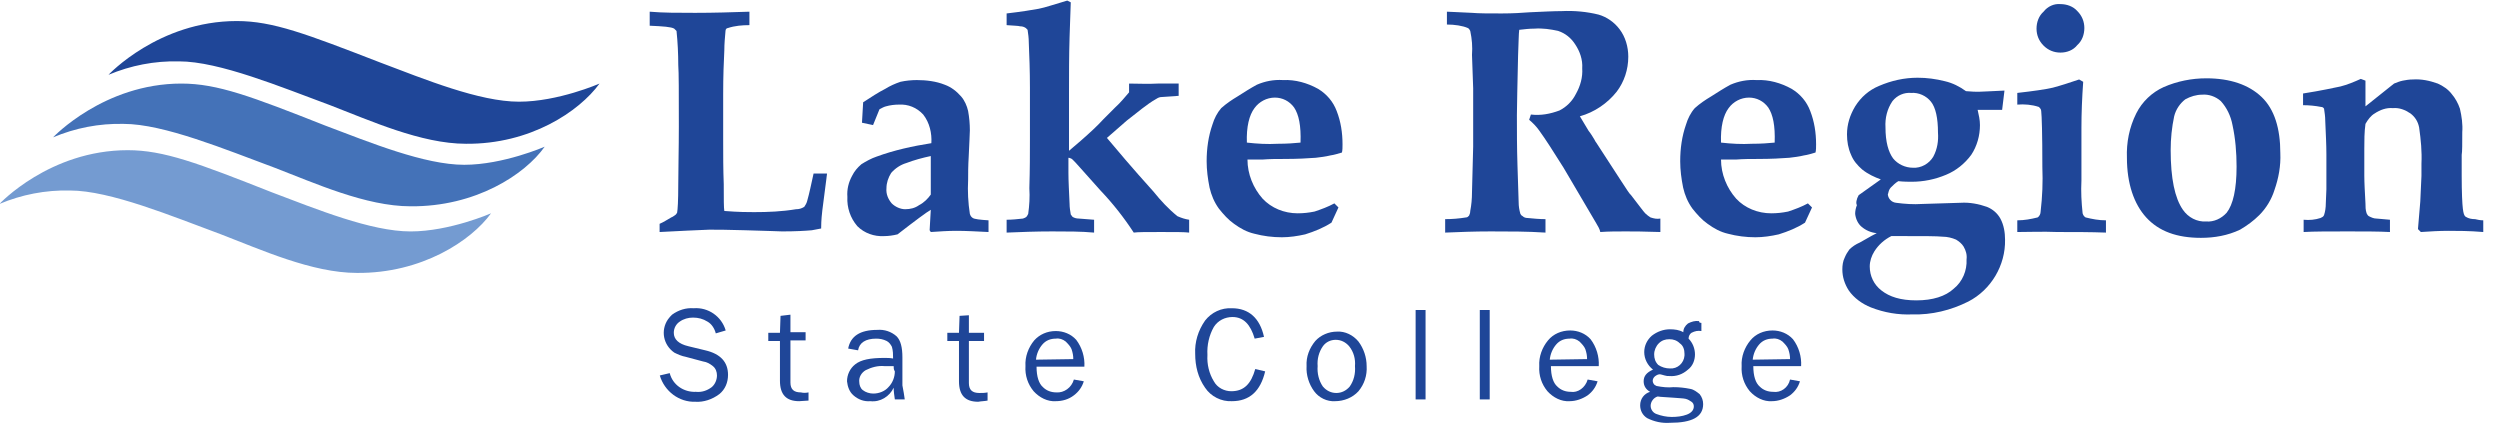
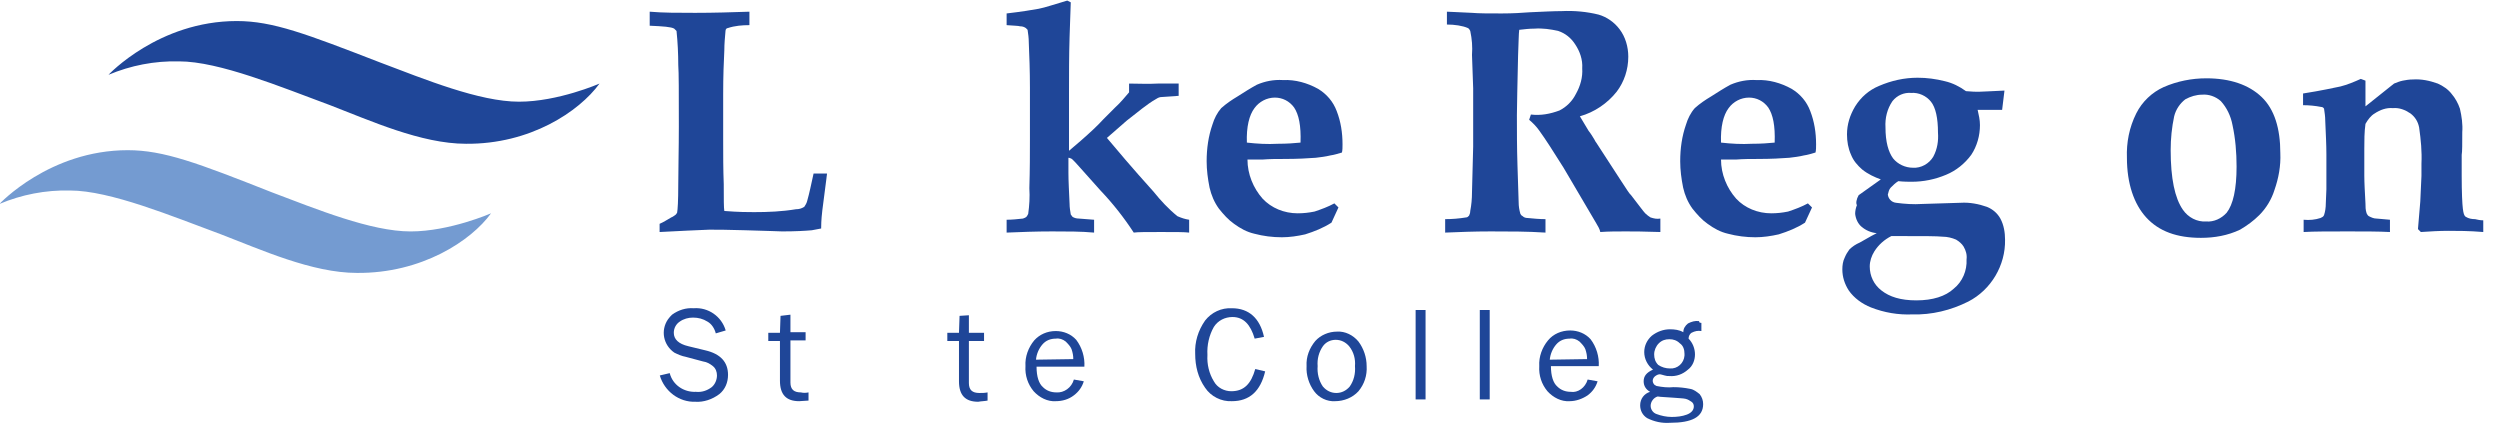
<svg xmlns="http://www.w3.org/2000/svg" width="108" height="19" viewBox="0 0 108 19" fill="none">
  <g clip-path="url(#clip0_1120_1512)">
    <path d="M28.495 10.023V9.669C28.671 9.594 28.822 9.493 28.999 9.392C29.074 9.366 29.125 9.316 29.2 9.265C29.226 9.24 29.226 9.215 29.251 9.19C29.276 9.063 29.301 8.685 29.301 7.978C29.301 7.271 29.326 6.463 29.326 5.453C29.326 4.014 29.326 3.131 29.301 2.802C29.301 2.323 29.276 1.818 29.226 1.338C29.2 1.313 29.15 1.262 29.125 1.237C28.999 1.161 28.646 1.136 28.067 1.111V0.505C28.646 0.555 29.301 0.555 30.032 0.555C30.838 0.555 31.619 0.53 32.375 0.505V1.086C32.072 1.086 31.745 1.111 31.443 1.212C31.392 1.212 31.342 1.262 31.342 1.338C31.317 1.616 31.291 1.893 31.291 2.171C31.266 2.676 31.241 3.282 31.241 4.065V6.034C31.241 6.69 31.241 7.321 31.266 7.953C31.266 8.584 31.266 8.988 31.291 9.114C31.921 9.164 32.324 9.164 32.576 9.164C33.181 9.164 33.786 9.139 34.39 9.038C34.516 9.038 34.617 9.013 34.743 8.937C34.793 8.861 34.844 8.786 34.869 8.685C34.97 8.331 35.045 7.953 35.146 7.498H35.726C35.726 7.574 35.7 7.65 35.7 7.725L35.524 9.089C35.474 9.518 35.474 9.77 35.474 9.871C35.348 9.896 35.222 9.922 35.071 9.947C34.793 9.972 34.365 9.997 33.786 9.997C33.71 9.997 33.181 9.972 32.198 9.947C31.468 9.922 30.913 9.922 30.636 9.922C30.082 9.947 29.402 9.972 28.495 10.023Z" fill="#1F4698" />
-     <path d="M42.704 9.518V10.023C42.201 9.998 41.722 9.972 41.319 9.972C40.941 9.972 40.588 9.998 40.21 10.023L40.16 9.947L40.21 9.063C40.034 9.164 39.555 9.518 38.774 10.124C38.573 10.174 38.371 10.2 38.195 10.2C37.766 10.225 37.338 10.073 37.036 9.77C36.733 9.417 36.582 8.962 36.607 8.508C36.582 8.18 36.658 7.877 36.809 7.599C36.91 7.397 37.036 7.246 37.212 7.094C37.414 6.968 37.64 6.842 37.867 6.766C38.623 6.488 39.429 6.312 40.235 6.185C40.261 5.756 40.16 5.302 39.883 4.948C39.605 4.645 39.228 4.494 38.825 4.519C38.648 4.519 38.447 4.544 38.27 4.595C38.169 4.62 38.094 4.671 37.993 4.721L37.716 5.403L37.237 5.302L37.288 4.418C37.64 4.191 37.943 3.989 38.245 3.837C38.447 3.711 38.673 3.61 38.9 3.534C39.127 3.484 39.379 3.459 39.605 3.459C40.009 3.459 40.437 3.509 40.815 3.661C41.092 3.762 41.319 3.938 41.52 4.166C41.672 4.342 41.772 4.57 41.823 4.797C41.873 5.074 41.898 5.352 41.898 5.63C41.898 5.781 41.873 6.16 41.848 6.766C41.823 7.17 41.823 7.498 41.823 7.776C41.797 8.256 41.823 8.76 41.898 9.24C41.923 9.316 41.949 9.366 42.024 9.417C42.1 9.467 42.327 9.493 42.704 9.518ZM40.21 6.741C39.858 6.816 39.48 6.917 39.152 7.044C38.9 7.119 38.673 7.271 38.497 7.473C38.371 7.675 38.295 7.902 38.295 8.129C38.27 8.382 38.371 8.609 38.522 8.786C38.673 8.937 38.9 9.038 39.102 9.038C39.328 9.038 39.53 8.988 39.706 8.861C39.908 8.76 40.084 8.584 40.21 8.407V6.741Z" fill="#1F4698" />
    <path d="M51.371 9.493V10.048C51.17 10.023 50.792 10.023 50.162 10.023C49.532 10.023 49.129 10.023 48.978 10.048C48.55 9.392 48.071 8.786 47.542 8.23C46.811 7.422 46.408 6.943 46.307 6.867C46.257 6.842 46.206 6.816 46.156 6.816V7.473C46.156 7.801 46.181 8.255 46.206 8.811C46.206 8.962 46.232 9.114 46.257 9.265C46.282 9.291 46.307 9.341 46.332 9.366C46.408 9.417 46.509 9.442 46.61 9.442C46.66 9.442 46.887 9.467 47.265 9.493V10.048C46.71 9.997 46.106 9.997 45.451 9.997C44.745 9.997 44.09 10.023 43.486 10.048V9.493C43.712 9.493 43.964 9.467 44.191 9.442C44.267 9.417 44.317 9.392 44.342 9.366C44.367 9.341 44.392 9.291 44.418 9.24C44.468 8.887 44.493 8.508 44.468 8.129C44.493 7.321 44.493 6.614 44.493 6.009V3.787C44.493 3.055 44.468 2.398 44.443 1.818C44.443 1.641 44.418 1.464 44.392 1.288C44.367 1.262 44.342 1.237 44.317 1.212C44.241 1.161 44.166 1.136 44.065 1.136C43.989 1.111 43.788 1.111 43.486 1.086V0.581C44.141 0.505 44.594 0.429 44.871 0.379C45.148 0.328 45.577 0.177 46.106 0.025L46.257 0.101L46.206 1.591C46.181 2.398 46.181 3.232 46.181 4.039V6.514C46.332 6.387 46.484 6.261 46.685 6.084C47.088 5.731 47.416 5.428 47.668 5.15L48.172 4.645C48.423 4.418 48.6 4.191 48.776 3.989V3.61C49.179 3.61 49.583 3.635 50.011 3.61H50.918V4.14L50.187 4.191C50.112 4.191 50.036 4.216 49.96 4.267C49.734 4.393 49.532 4.544 49.331 4.696C48.927 5.024 48.675 5.201 48.6 5.276C48.524 5.352 48.449 5.403 48.398 5.453L47.819 5.958C48.222 6.438 48.877 7.22 49.834 8.281C50.137 8.659 50.489 9.038 50.867 9.341C51.044 9.417 51.195 9.467 51.371 9.493Z" fill="#1F4698" />
    <path d="M57.821 8.962L57.519 9.619C57.166 9.846 56.788 9.997 56.385 10.124C56.057 10.199 55.705 10.25 55.377 10.25C54.974 10.25 54.571 10.199 54.193 10.098C53.865 10.023 53.588 9.871 53.311 9.669C53.059 9.493 52.858 9.265 52.656 9.013C52.455 8.735 52.329 8.432 52.253 8.104C52.177 7.725 52.127 7.347 52.127 6.968C52.127 6.413 52.203 5.882 52.379 5.377C52.455 5.125 52.581 4.872 52.757 4.671C52.984 4.469 53.21 4.317 53.462 4.166C53.739 3.989 54.017 3.812 54.294 3.661C54.646 3.509 55.024 3.433 55.428 3.459C55.956 3.433 56.486 3.585 56.939 3.837C57.317 4.065 57.594 4.393 57.745 4.797C57.922 5.251 57.997 5.731 57.997 6.236C57.997 6.362 57.997 6.488 57.972 6.589C57.796 6.64 57.645 6.69 57.468 6.715C57.267 6.766 57.04 6.791 56.838 6.816C56.486 6.842 56.057 6.867 55.478 6.867C55.175 6.867 54.848 6.867 54.546 6.892H53.891C53.891 7.523 54.143 8.129 54.546 8.584C54.924 8.988 55.478 9.215 56.057 9.215C56.309 9.215 56.536 9.19 56.788 9.139C57.09 9.038 57.367 8.937 57.645 8.786L57.821 8.962ZM56.183 6.16C56.209 5.428 56.108 4.948 55.906 4.645C55.705 4.368 55.402 4.216 55.075 4.216C54.722 4.216 54.395 4.393 54.193 4.671C53.966 4.973 53.84 5.478 53.865 6.16C54.319 6.211 54.747 6.236 55.201 6.211C55.604 6.211 55.931 6.185 56.183 6.16Z" fill="#1F4698" />
    <path d="M62.507 1.06V0.505C62.608 0.505 62.986 0.53 63.59 0.555C63.893 0.581 64.321 0.581 64.875 0.581C65.354 0.581 65.757 0.555 66.085 0.53C66.664 0.505 67.118 0.48 67.47 0.48C67.999 0.454 68.554 0.505 69.058 0.631C69.41 0.732 69.738 0.959 69.965 1.262C70.216 1.591 70.342 2.02 70.342 2.449C70.342 3.004 70.166 3.534 69.839 3.964C69.436 4.469 68.881 4.847 68.251 5.024C68.377 5.226 68.503 5.453 68.629 5.655C68.73 5.781 68.806 5.908 68.881 6.034C68.906 6.084 68.932 6.135 68.957 6.16L69.99 7.751C70.267 8.18 70.418 8.407 70.443 8.407C70.796 8.861 70.998 9.139 71.073 9.215C71.149 9.291 71.224 9.341 71.3 9.392C71.451 9.442 71.577 9.467 71.728 9.442V10.023C71.023 9.997 70.519 9.997 70.216 9.997C69.864 9.997 69.486 9.997 69.133 10.023C69.108 9.896 69.032 9.77 68.957 9.644L67.546 7.246C67.118 6.564 66.765 6.009 66.488 5.63C66.362 5.453 66.211 5.302 66.059 5.175L66.135 4.948C66.563 4.999 66.966 4.923 67.37 4.772C67.672 4.62 67.924 4.368 68.075 4.065C68.276 3.711 68.377 3.332 68.352 2.954C68.377 2.575 68.251 2.222 68.05 1.919C67.873 1.641 67.621 1.439 67.319 1.338C66.992 1.262 66.639 1.212 66.286 1.237C66.059 1.237 65.858 1.262 65.631 1.288C65.606 1.464 65.606 1.818 65.581 2.398C65.555 3.686 65.53 4.544 65.53 4.973C65.53 5.655 65.53 6.387 65.555 7.145C65.581 8.079 65.606 8.609 65.606 8.735C65.606 8.912 65.631 9.063 65.681 9.24C65.707 9.291 65.732 9.316 65.782 9.341C65.833 9.392 65.908 9.417 65.984 9.417C66.236 9.442 66.513 9.467 66.765 9.467V10.048C65.984 9.997 65.203 9.997 64.397 9.997C63.691 9.997 63.036 10.023 62.431 10.048V9.467C62.734 9.467 63.036 9.442 63.339 9.392C63.389 9.392 63.414 9.366 63.464 9.316C63.49 9.265 63.515 9.19 63.515 9.114C63.565 8.861 63.59 8.584 63.59 8.306L63.641 6.337V3.812L63.59 2.373C63.616 2.02 63.59 1.691 63.515 1.338C63.49 1.288 63.464 1.237 63.414 1.212C63.187 1.111 62.835 1.06 62.507 1.06Z" fill="#1F4698" />
    <path d="M78.279 8.962L77.976 9.619C77.624 9.846 77.246 9.997 76.843 10.124C76.515 10.199 76.162 10.25 75.835 10.25C75.432 10.25 75.029 10.199 74.651 10.098C74.323 10.023 74.046 9.871 73.769 9.669C73.517 9.493 73.316 9.265 73.114 9.013C72.912 8.735 72.786 8.432 72.711 8.104C72.635 7.725 72.585 7.347 72.585 6.968C72.585 6.413 72.66 5.882 72.837 5.377C72.912 5.125 73.038 4.872 73.215 4.671C73.441 4.469 73.668 4.317 73.92 4.166C74.197 3.989 74.474 3.812 74.751 3.661C75.104 3.509 75.482 3.433 75.885 3.459C76.414 3.433 76.943 3.585 77.397 3.837C77.775 4.065 78.052 4.393 78.203 4.797C78.379 5.251 78.455 5.731 78.455 6.236C78.455 6.362 78.455 6.488 78.43 6.589C78.254 6.64 78.102 6.69 77.926 6.715C77.725 6.766 77.498 6.791 77.296 6.816C76.943 6.842 76.515 6.867 75.936 6.867C75.633 6.867 75.306 6.867 75.004 6.892H74.348C74.348 7.523 74.6 8.129 75.004 8.584C75.381 8.988 75.936 9.215 76.515 9.215C76.767 9.215 76.994 9.19 77.246 9.139C77.548 9.038 77.825 8.937 78.102 8.786L78.279 8.962ZM76.666 6.16C76.692 5.428 76.591 4.948 76.389 4.645C76.188 4.368 75.885 4.216 75.558 4.216C75.205 4.216 74.877 4.393 74.676 4.671C74.449 4.973 74.323 5.478 74.348 6.16C74.802 6.211 75.23 6.236 75.684 6.211C76.087 6.211 76.414 6.185 76.666 6.16Z" fill="#1F4698" />
    <path d="M80.294 8.432L81.251 7.751C80.974 7.65 80.697 7.523 80.445 7.321C80.244 7.145 80.067 6.943 79.967 6.69C79.841 6.413 79.79 6.11 79.79 5.807C79.79 5.377 79.916 4.973 80.143 4.595C80.395 4.191 80.748 3.888 81.176 3.711C81.705 3.484 82.259 3.358 82.839 3.358C83.242 3.358 83.62 3.408 84.023 3.509C84.35 3.585 84.653 3.736 84.93 3.938C85.207 3.964 85.358 3.964 85.484 3.964C85.61 3.964 85.988 3.938 86.593 3.913L86.492 4.746H85.434C85.484 4.973 85.534 5.175 85.534 5.403C85.534 5.857 85.409 6.312 85.157 6.69C84.879 7.069 84.502 7.372 84.073 7.549C83.595 7.751 83.091 7.852 82.587 7.852C82.461 7.852 82.234 7.852 82.007 7.826C81.881 7.902 81.781 8.003 81.68 8.104C81.604 8.18 81.579 8.306 81.554 8.407C81.579 8.584 81.705 8.735 81.907 8.76C82.284 8.811 82.662 8.836 83.04 8.811L84.703 8.76C85.081 8.735 85.484 8.811 85.837 8.937C86.089 9.038 86.29 9.215 86.416 9.442C86.567 9.72 86.618 10.048 86.618 10.351C86.643 11.462 86.013 12.522 85.031 13.027C84.275 13.406 83.443 13.608 82.612 13.582C82.007 13.608 81.403 13.507 80.823 13.28C80.445 13.128 80.093 12.876 79.866 12.547C79.689 12.27 79.589 11.967 79.589 11.639C79.589 11.462 79.614 11.285 79.689 11.134C79.74 11.007 79.815 10.881 79.891 10.78C80.017 10.654 80.168 10.553 80.344 10.477C80.773 10.225 81.025 10.098 81.075 10.073C80.823 10.048 80.597 9.947 80.42 9.796C80.269 9.669 80.168 9.467 80.143 9.24C80.143 9.114 80.168 8.988 80.219 8.861C80.168 8.786 80.193 8.609 80.294 8.432ZM81.705 10.199C81.403 10.351 81.151 10.578 80.974 10.856C80.848 11.058 80.773 11.285 80.773 11.512C80.773 11.916 80.949 12.295 81.277 12.547C81.629 12.825 82.108 12.976 82.788 12.976C83.494 12.976 84.048 12.8 84.401 12.472C84.779 12.169 84.98 11.689 84.955 11.209C84.98 11.007 84.93 10.831 84.829 10.654C84.754 10.528 84.627 10.427 84.502 10.351C84.325 10.275 84.124 10.225 83.922 10.225C83.67 10.199 83.116 10.199 82.259 10.199H81.705ZM81.453 5.504C81.453 6.135 81.579 6.564 81.781 6.842C81.982 7.094 82.31 7.246 82.637 7.246C82.99 7.271 83.343 7.069 83.519 6.766C83.695 6.438 83.746 6.084 83.721 5.731C83.721 5.1 83.62 4.645 83.418 4.393C83.217 4.14 82.889 3.989 82.562 4.014C82.259 3.989 81.957 4.115 81.755 4.368C81.529 4.696 81.428 5.1 81.453 5.504Z" fill="#1F4698" />
-     <path d="M87.147 10.023V9.518C87.449 9.518 87.727 9.467 88.029 9.392C88.104 9.341 88.155 9.24 88.155 9.139C88.23 8.508 88.256 7.852 88.23 7.22C88.23 5.781 88.205 4.999 88.18 4.797C88.18 4.721 88.13 4.671 88.079 4.62C87.777 4.519 87.449 4.494 87.147 4.519V4.014C87.827 3.938 88.356 3.863 88.684 3.787C89.062 3.686 89.44 3.56 89.818 3.433L89.994 3.534C89.944 4.241 89.918 4.898 89.918 5.529V7.801C89.893 8.281 89.918 8.735 89.969 9.215C89.994 9.291 90.019 9.341 90.095 9.392C90.397 9.467 90.674 9.518 90.977 9.518V10.048C90.322 10.023 89.616 10.023 88.885 10.023C88.23 9.997 87.651 10.023 87.147 10.023ZM89.011 0.177C89.288 0.177 89.566 0.278 89.742 0.48C89.944 0.682 90.044 0.934 90.044 1.212C90.044 1.49 89.944 1.767 89.742 1.944C89.566 2.171 89.288 2.272 89.011 2.272C88.734 2.272 88.482 2.171 88.281 1.969C88.079 1.767 87.978 1.515 87.978 1.237C87.978 0.959 88.079 0.682 88.281 0.505C88.457 0.278 88.734 0.151 89.011 0.177Z" fill="#1F4698" />
    <path d="M91.883 6.816C91.858 6.16 91.984 5.504 92.287 4.898C92.539 4.393 92.967 3.989 93.471 3.762C94.05 3.509 94.68 3.383 95.31 3.383C96.343 3.383 97.149 3.661 97.703 4.191C98.258 4.721 98.51 5.554 98.51 6.615C98.535 7.17 98.434 7.7 98.258 8.205C98.132 8.609 97.905 8.988 97.603 9.291C97.351 9.543 97.073 9.745 96.771 9.922C96.242 10.174 95.663 10.275 95.083 10.275C94.05 10.275 93.269 9.998 92.715 9.392C92.186 8.811 91.883 7.927 91.883 6.816ZM93.773 6.488C93.773 7.7 93.949 8.558 94.302 9.063C94.529 9.392 94.907 9.594 95.31 9.568C95.637 9.594 95.965 9.442 96.192 9.19C96.469 8.836 96.62 8.18 96.62 7.195C96.62 6.589 96.57 5.983 96.444 5.403C96.368 4.999 96.192 4.645 95.94 4.368C95.713 4.166 95.411 4.065 95.134 4.09C94.882 4.09 94.63 4.166 94.403 4.292C94.176 4.469 94 4.721 93.924 5.024C93.823 5.504 93.773 5.983 93.773 6.488Z" fill="#1F4698" />
    <path d="M107.277 9.518V10.023C106.673 9.972 106.144 9.972 105.766 9.972C105.363 9.972 104.985 9.997 104.581 10.023L104.456 9.897C104.456 9.796 104.506 9.392 104.556 8.71L104.607 7.599V7.069C104.632 6.539 104.581 6.034 104.506 5.504C104.456 5.251 104.33 5.049 104.128 4.898C103.901 4.746 103.649 4.645 103.372 4.671C103.095 4.645 102.818 4.746 102.591 4.898C102.415 4.999 102.289 5.175 102.188 5.352C102.138 5.706 102.138 6.084 102.138 6.438V7.574C102.138 7.902 102.163 8.306 102.188 8.786C102.188 8.937 102.188 9.063 102.238 9.215C102.264 9.265 102.289 9.316 102.339 9.341C102.44 9.392 102.541 9.442 102.667 9.442C102.717 9.442 102.919 9.467 103.246 9.493V10.023C102.742 9.997 102.138 9.997 101.432 9.997C100.601 9.997 99.971 9.997 99.517 10.023V9.493C99.769 9.518 100.021 9.493 100.248 9.417C100.298 9.392 100.374 9.366 100.399 9.291C100.45 9.139 100.475 8.962 100.475 8.786L100.5 8.18V6.665C100.5 6.261 100.475 5.781 100.45 5.201C100.45 5.024 100.424 4.873 100.399 4.696C100.374 4.645 100.324 4.62 100.273 4.62C100.021 4.57 99.744 4.544 99.492 4.544V4.039C100.298 3.913 100.853 3.787 101.105 3.736C101.407 3.661 101.709 3.534 101.986 3.408L102.188 3.484V4.595L103.423 3.61C103.549 3.56 103.674 3.509 103.8 3.484C103.926 3.459 104.078 3.433 104.229 3.433C104.607 3.408 104.959 3.484 105.312 3.61C105.539 3.711 105.766 3.863 105.917 4.065C106.068 4.241 106.194 4.469 106.269 4.696C106.345 5.024 106.395 5.377 106.37 5.706C106.37 6.211 106.37 6.564 106.345 6.69V7.574C106.345 8.331 106.37 8.811 106.395 9.013C106.421 9.215 106.446 9.316 106.521 9.366C106.647 9.442 106.773 9.467 106.925 9.467C107.025 9.493 107.151 9.518 107.277 9.518Z" fill="#1F4698" />
    <path d="M28.503 16.22L28.932 16.119C29.058 16.624 29.536 16.952 30.066 16.927C30.317 16.952 30.544 16.876 30.746 16.725C30.897 16.598 30.973 16.396 30.973 16.22C30.973 16.068 30.922 15.917 30.796 15.816C30.67 15.715 30.544 15.639 30.368 15.614L29.612 15.412C29.461 15.386 29.285 15.311 29.133 15.235C28.655 14.907 28.529 14.276 28.856 13.796C28.907 13.72 28.982 13.645 29.033 13.594C29.31 13.392 29.637 13.291 29.965 13.316C30.595 13.266 31.174 13.67 31.35 14.276L30.922 14.402C30.872 14.2 30.746 13.998 30.569 13.897C30.368 13.771 30.166 13.72 29.939 13.72C29.738 13.72 29.536 13.771 29.36 13.897C29.209 13.998 29.108 14.175 29.108 14.377C29.108 14.654 29.31 14.856 29.738 14.957L30.469 15.134C31.124 15.286 31.451 15.639 31.451 16.194C31.451 16.523 31.325 16.826 31.073 17.027C30.771 17.255 30.393 17.381 30.04 17.356C29.335 17.381 28.705 16.901 28.503 16.22Z" fill="#1F4698" />
    <path d="M34.928 16.952V17.305C34.802 17.305 34.651 17.331 34.525 17.331C33.971 17.331 33.694 17.053 33.694 16.447V14.73H33.19V14.377H33.694L33.719 13.645L34.147 13.594V14.351H34.802V14.705H34.147V16.523C34.147 16.826 34.298 16.952 34.6 16.952C34.701 16.977 34.802 16.977 34.928 16.952Z" fill="#1F4698" />
-     <path d="M39.085 17.255H38.657C38.632 17.078 38.606 16.901 38.606 16.75C38.43 17.128 38.027 17.381 37.599 17.331C37.322 17.356 37.069 17.255 36.868 17.078C36.692 16.927 36.616 16.699 36.591 16.472C36.591 16.194 36.717 15.917 36.944 15.74C37.196 15.538 37.599 15.462 38.203 15.462C38.329 15.462 38.455 15.462 38.581 15.488C38.581 15.311 38.581 15.159 38.531 14.983C38.48 14.882 38.405 14.781 38.304 14.73C38.153 14.654 38.002 14.629 37.85 14.629C37.397 14.629 37.12 14.806 37.069 15.134L36.641 15.058C36.742 14.528 37.145 14.251 37.901 14.251C38.203 14.225 38.506 14.326 38.732 14.528C38.909 14.705 38.984 15.008 38.984 15.437V16.649C39.035 16.901 39.06 17.078 39.085 17.255ZM38.606 15.816C38.48 15.816 38.329 15.816 38.203 15.816C37.926 15.79 37.649 15.866 37.397 15.992C37.221 16.093 37.095 16.295 37.12 16.497C37.12 16.624 37.17 16.775 37.271 16.851C37.397 16.952 37.573 17.002 37.725 17.002C37.977 17.002 38.228 16.901 38.38 16.725C38.556 16.548 38.657 16.295 38.657 16.043C38.606 15.967 38.606 15.892 38.606 15.816Z" fill="#1F4698" />
    <path d="M42.663 16.952V17.305C42.537 17.331 42.386 17.331 42.26 17.356C41.705 17.356 41.428 17.078 41.428 16.472V14.73H40.924V14.377H41.428L41.453 13.645L41.856 13.619V14.377H42.511V14.73H41.856V16.548C41.856 16.851 42.008 16.977 42.31 16.977C42.436 16.977 42.537 16.977 42.663 16.952Z" fill="#1F4698" />
    <path d="M46.392 16.396L46.82 16.472C46.744 16.725 46.593 16.927 46.392 17.078C46.165 17.255 45.888 17.331 45.61 17.331C45.258 17.356 44.905 17.179 44.653 16.901C44.401 16.598 44.275 16.22 44.3 15.816C44.275 15.412 44.426 15.008 44.678 14.705C44.905 14.452 45.233 14.301 45.61 14.301C45.938 14.301 46.266 14.427 46.492 14.68C46.744 15.008 46.87 15.437 46.845 15.841H44.779C44.779 16.27 44.88 16.573 45.056 16.725C45.207 16.876 45.409 16.952 45.636 16.952C45.963 16.977 46.291 16.75 46.392 16.396ZM46.366 15.513C46.366 15.361 46.341 15.235 46.291 15.084C46.24 14.957 46.139 14.856 46.039 14.755C45.913 14.654 45.762 14.604 45.61 14.629C45.384 14.629 45.182 14.705 45.031 14.882C44.88 15.058 44.779 15.286 44.754 15.538L46.366 15.513Z" fill="#1F4698" />
    <path d="M54.227 15.942L54.655 16.043C54.453 16.901 53.975 17.331 53.219 17.331C52.765 17.356 52.312 17.128 52.06 16.75C51.758 16.321 51.632 15.816 51.632 15.286C51.606 14.781 51.758 14.276 52.06 13.847C52.337 13.493 52.765 13.291 53.219 13.316C53.95 13.316 54.428 13.745 54.605 14.553L54.202 14.629C54.025 14.023 53.723 13.695 53.244 13.695C52.917 13.695 52.614 13.847 52.438 14.124C52.236 14.478 52.136 14.907 52.161 15.336C52.136 15.74 52.236 16.144 52.438 16.472C52.589 16.75 52.891 16.901 53.194 16.901C53.748 16.901 54.05 16.573 54.227 15.942Z" fill="#1F4698" />
    <path d="M57.678 17.331C57.326 17.356 56.973 17.179 56.771 16.901C56.545 16.598 56.419 16.194 56.444 15.816C56.419 15.412 56.57 15.033 56.822 14.73C57.048 14.478 57.401 14.326 57.754 14.326C58.107 14.301 58.459 14.478 58.686 14.755C58.913 15.058 59.039 15.437 59.039 15.816C59.064 16.22 58.938 16.598 58.686 16.901C58.434 17.179 58.056 17.331 57.678 17.331ZM57.729 16.977C57.956 16.977 58.157 16.876 58.308 16.699C58.485 16.447 58.56 16.144 58.535 15.816C58.56 15.513 58.485 15.21 58.283 14.957C58.132 14.781 57.93 14.68 57.704 14.68C57.477 14.68 57.275 14.781 57.149 14.957C56.973 15.21 56.897 15.513 56.922 15.816C56.897 16.119 56.973 16.447 57.149 16.699C57.3 16.876 57.502 16.977 57.729 16.977Z" fill="#1F4698" />
    <path d="M61.584 17.255H61.155V13.392H61.584V17.255Z" fill="#1F4698" />
    <path d="M64.355 17.255H63.927V13.392H64.355V17.255Z" fill="#1F4698" />
    <path d="M68.587 16.396L69.016 16.472C68.94 16.725 68.789 16.927 68.587 17.078C68.361 17.23 68.084 17.331 67.806 17.331C67.454 17.356 67.101 17.179 66.849 16.901C66.597 16.598 66.471 16.22 66.496 15.816C66.471 15.412 66.622 15.008 66.874 14.705C67.101 14.427 67.454 14.276 67.832 14.276C68.159 14.276 68.487 14.402 68.713 14.654C68.965 14.983 69.091 15.412 69.066 15.816H67C67 16.245 67.101 16.548 67.277 16.699C67.428 16.851 67.63 16.927 67.857 16.927C68.159 16.977 68.487 16.75 68.587 16.396ZM68.562 15.513C68.562 15.361 68.537 15.235 68.487 15.084C68.436 14.957 68.335 14.856 68.235 14.755C68.109 14.654 67.958 14.604 67.806 14.629C67.58 14.629 67.378 14.705 67.227 14.882C67.076 15.058 66.975 15.286 66.95 15.538L68.562 15.513Z" fill="#1F4698" />
    <path d="M73.5 13.947V14.301C73.349 14.276 73.223 14.301 73.072 14.377C72.996 14.427 72.946 14.528 72.946 14.629C73.123 14.806 73.223 15.058 73.223 15.311C73.223 15.563 73.123 15.816 72.921 15.967C72.694 16.169 72.417 16.27 72.115 16.245C72.039 16.245 71.989 16.245 71.913 16.22C71.812 16.194 71.737 16.169 71.712 16.169C71.636 16.169 71.586 16.194 71.51 16.245C71.409 16.321 71.359 16.447 71.434 16.573C71.46 16.624 71.51 16.649 71.56 16.674C71.812 16.725 72.064 16.75 72.291 16.725C72.543 16.725 72.77 16.75 73.022 16.8C73.173 16.826 73.299 16.927 73.425 17.027C73.526 17.154 73.576 17.305 73.576 17.457C73.576 18.012 73.097 18.265 72.14 18.265C71.787 18.29 71.46 18.214 71.157 18.063C70.956 17.936 70.855 17.734 70.855 17.507C70.855 17.23 71.031 17.002 71.283 16.927C71.107 16.826 71.006 16.674 71.006 16.472C71.006 16.245 71.132 16.093 71.409 15.967C71.183 15.79 71.031 15.513 71.031 15.21C71.031 14.932 71.157 14.68 71.359 14.503C71.586 14.326 71.863 14.225 72.14 14.225C72.341 14.225 72.543 14.25 72.719 14.351C72.719 14.2 72.795 14.074 72.921 13.973C73.072 13.897 73.223 13.847 73.4 13.872C73.4 13.947 73.45 13.947 73.5 13.947ZM71.611 17.128C71.434 17.179 71.308 17.356 71.308 17.532C71.308 17.684 71.409 17.835 71.56 17.886C71.762 17.962 71.989 18.012 72.216 18.012C72.442 18.012 72.669 17.987 72.871 17.911C73.072 17.835 73.173 17.709 73.173 17.558C73.173 17.482 73.148 17.406 73.072 17.356C72.996 17.305 72.921 17.255 72.82 17.23C72.719 17.204 72.543 17.204 72.266 17.179C71.989 17.154 71.762 17.154 71.611 17.128ZM72.14 15.917C72.467 15.942 72.745 15.69 72.77 15.361C72.77 15.336 72.77 15.311 72.77 15.286C72.77 15.109 72.719 14.932 72.568 14.831C72.442 14.705 72.291 14.654 72.115 14.654C71.938 14.654 71.787 14.705 71.661 14.831C71.535 14.957 71.46 15.134 71.46 15.311C71.46 15.488 71.51 15.639 71.636 15.765C71.787 15.866 71.963 15.917 72.14 15.917Z" fill="#1F4698" />
-     <path d="M77.33 16.396L77.758 16.472C77.683 16.725 77.531 16.927 77.33 17.078C77.103 17.23 76.826 17.331 76.549 17.331C76.196 17.356 75.843 17.179 75.591 16.901C75.34 16.598 75.213 16.22 75.239 15.816C75.213 15.412 75.365 15.008 75.617 14.705C75.843 14.427 76.196 14.276 76.574 14.276C76.901 14.276 77.229 14.402 77.456 14.654C77.708 14.983 77.834 15.412 77.808 15.816H75.743C75.743 16.245 75.843 16.548 76.02 16.699C76.171 16.851 76.372 16.927 76.599 16.927C76.927 16.977 77.254 16.75 77.33 16.396ZM77.33 15.513C77.33 15.361 77.305 15.235 77.254 15.084C77.204 14.957 77.103 14.856 77.002 14.755C76.876 14.654 76.725 14.604 76.574 14.629C76.347 14.629 76.146 14.705 75.995 14.882C75.843 15.058 75.743 15.286 75.717 15.538L77.33 15.513Z" fill="#1F4698" />
    <path d="M25.9 3.61C25.9 3.61 24.111 4.393 22.423 4.393C20.71 4.393 18.366 3.433 16.427 2.701C13.227 1.464 11.791 0.909 10.229 0.909C6.853 0.909 4.686 3.232 4.686 3.232C5.643 2.828 6.676 2.626 7.735 2.651C9.473 2.651 12.143 3.762 14.26 4.544C15.973 5.201 18.19 6.211 20.13 6.211C22.901 6.236 25.018 4.822 25.9 3.61Z" fill="#1F4698" />
-     <path d="M23.531 6.337C23.531 6.337 21.742 7.119 20.055 7.119C18.341 7.119 15.998 6.16 14.058 5.428C10.859 4.166 9.397 3.61 7.835 3.61C4.484 3.61 2.293 5.933 2.293 5.933C3.25 5.529 4.283 5.327 5.341 5.352C7.08 5.352 9.75 6.463 11.866 7.246C13.58 7.902 15.797 8.912 17.737 8.912C20.533 8.937 22.675 7.549 23.531 6.337Z" fill="#4472B8" />
    <path d="M21.213 9.215C21.213 9.215 19.425 9.998 17.737 9.998C16.023 9.998 13.68 9.038 11.74 8.306C8.541 7.044 7.08 6.488 5.517 6.488C2.141 6.488 -0.025 8.811 -0.025 8.811C0.932 8.407 1.965 8.205 3.023 8.23C4.762 8.23 7.432 9.341 9.549 10.124C11.262 10.78 13.479 11.79 15.419 11.79C18.215 11.815 20.357 10.401 21.213 9.215Z" fill="#749BD1" />
  </g>
  <defs>
    <clipPath id="clip0_1120_1512">
      <rect width="107.277" height="18.329" fill="white" />
    </clipPath>
  </defs>
</svg>